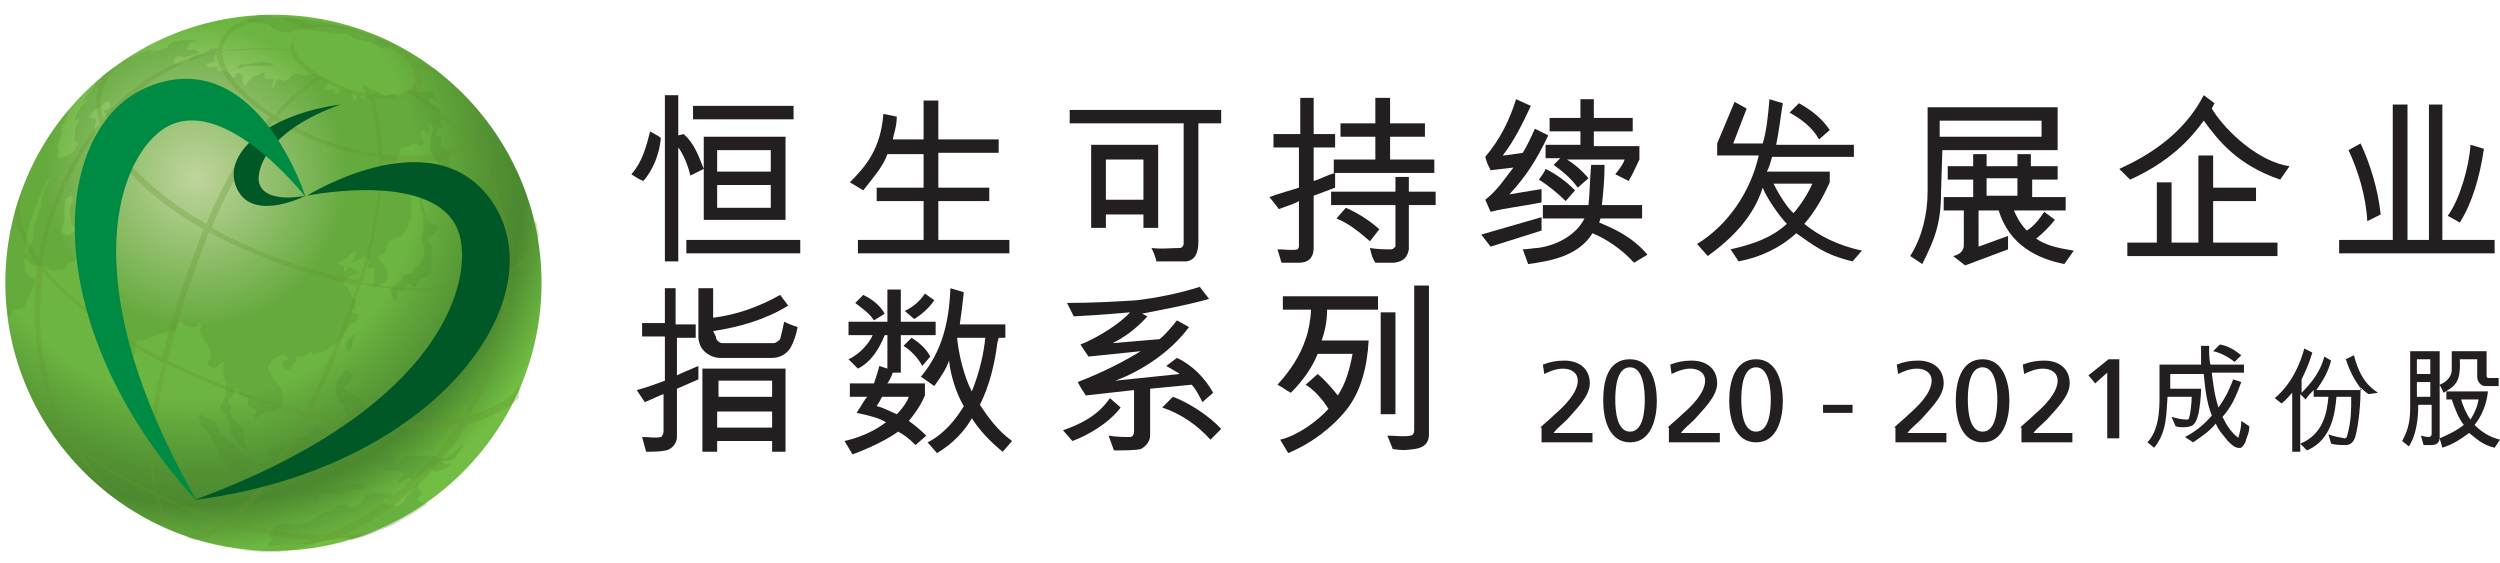
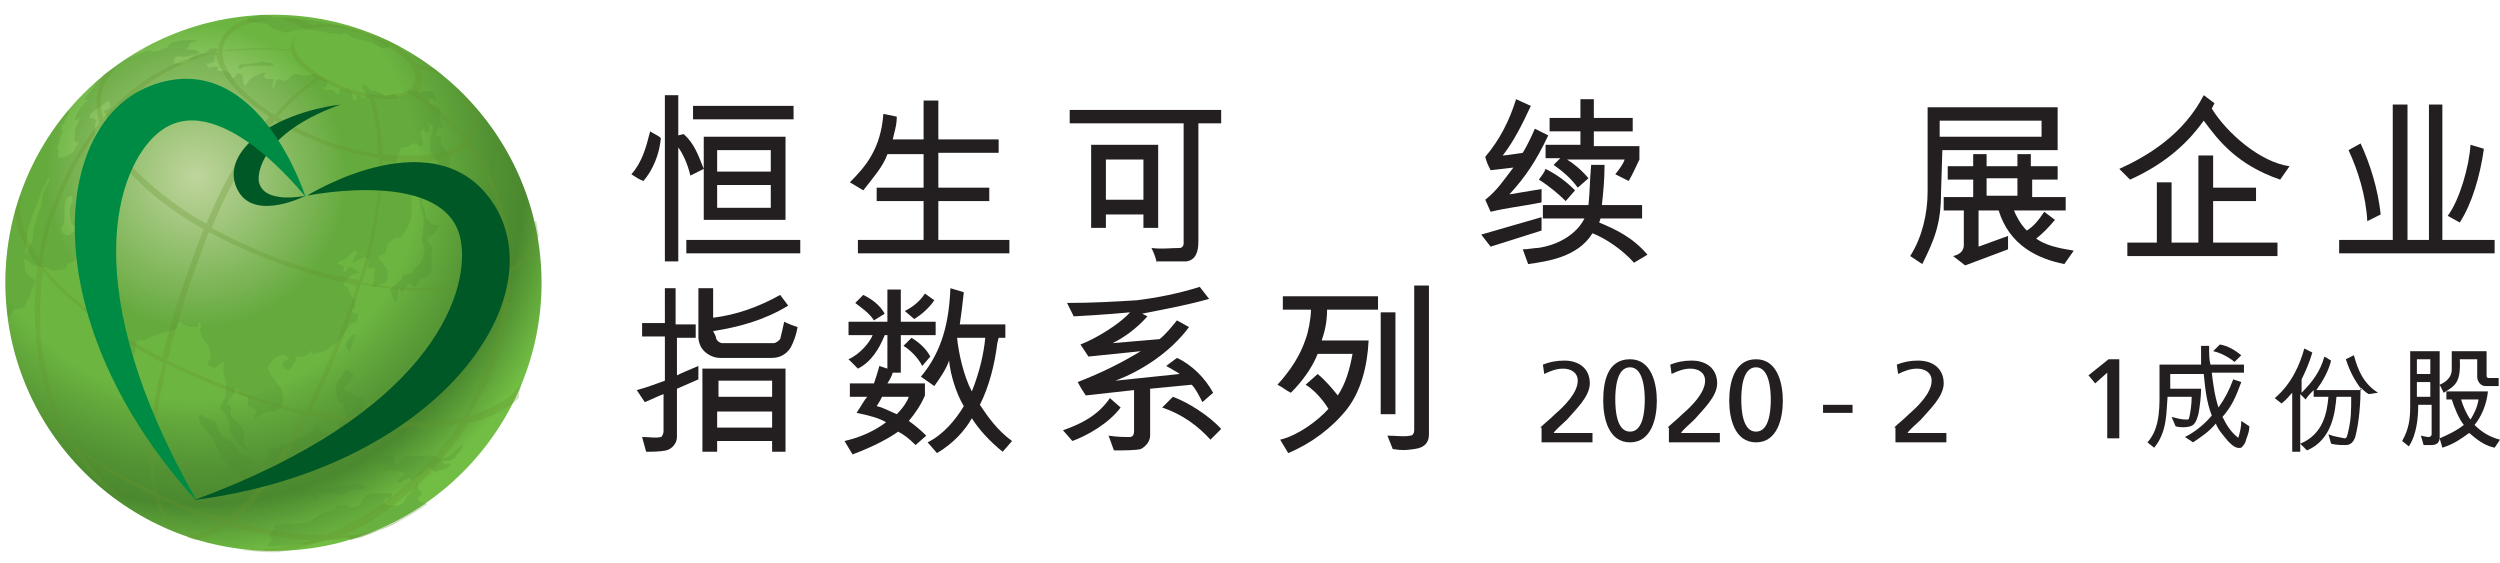
<svg xmlns="http://www.w3.org/2000/svg" version="1.1" id="Layer_1" x="0px" y="0px" viewBox="0 0 186.5 42" style="enable-background:new 0 0 186.5 42;" xml:space="preserve">
  <style type="text/css">
	.st0{fill:#231F20;}
	.st1{fill:url(#SVGID_1_);}
	.st2{opacity:0.25;}
	.st3{fill:#4B882F;}
	.st4{fill:none;stroke:#A5CD39;stroke-width:5.465;}
	.st5{fill:none;}
	.st6{fill:none;stroke:#A5CD39;stroke-width:2.228;}
	.st7{opacity:0.3;fill:#66952E;}
	.st8{fill:#005826;}
	.st9{fill:#008B44;}
</style>
  <g>
    <path class="st0" d="M114.9,31.9c0.3-0.3,0.7-0.6,1.1-1c0.7-0.6,1.7-1.6,1.7-2.5c0-0.6-0.5-0.9-1.1-0.9c-0.5,0-1,0.2-1.4,0.4   l-0.1-0.7c0.5-0.2,1-0.3,1.6-0.3c1.1,0,1.9,0.6,1.9,1.7c0,1-1.1,2-1.7,2.7c-0.3,0.3-0.8,0.7-1,1h2.9v0.7h-3.8V31.9z" />
    <path class="st0" d="M121.6,26.8c1.6,0,2,1.8,2,3.1c0,1.3-0.4,3.1-2,3.1c-1.6,0-2-1.8-2-3.1C119.6,28.5,119.9,26.8,121.6,26.8z    M121.6,32.2c1,0,1.1-1.6,1.1-2.4c0-0.7-0.1-2.4-1.1-2.4c-1,0-1.1,1.6-1.1,2.4C120.5,30.6,120.6,32.2,121.6,32.2z" />
    <path class="st0" d="M124.4,31.9c0.3-0.3,0.7-0.6,1.1-1c0.7-0.6,1.7-1.6,1.7-2.5c0-0.6-0.5-0.9-1.1-0.9c-0.5,0-1,0.2-1.4,0.4   l-0.1-0.7c0.5-0.2,1-0.3,1.6-0.3c1.1,0,1.9,0.6,1.9,1.7c0,1-1.1,2-1.7,2.7c-0.3,0.3-0.8,0.7-1,1h2.9v0.7h-3.8V31.9z" />
    <path class="st0" d="M131,26.8c1.6,0,2,1.8,2,3.1c0,1.3-0.4,3.1-2,3.1c-1.6,0-2-1.8-2-3.1C129,28.5,129.4,26.8,131,26.8z M131,32.2   c1,0,1.1-1.6,1.1-2.4c0-0.7-0.1-2.4-1.1-2.4c-1,0-1.1,1.6-1.1,2.4C129.9,30.6,130,32.2,131,32.2z" />
    <path class="st0" d="M136,30.2h2.2v0.6H136V30.2z" />
    <path class="st0" d="M141.3,31.9c0.3-0.3,0.7-0.6,1.1-1c0.7-0.6,1.7-1.6,1.7-2.5c0-0.6-0.5-0.9-1.1-0.9c-0.5,0-1,0.2-1.4,0.4   l-0.1-0.7c0.5-0.2,1-0.3,1.6-0.3c1.1,0,1.9,0.6,1.9,1.7c0,1-1.1,2-1.7,2.7c-0.3,0.3-0.8,0.7-1,1h2.9v0.7h-3.8V31.9z" />
-     <path class="st0" d="M147.9,26.8c1.6,0,2,1.8,2,3.1c0,1.3-0.4,3.1-2,3.1c-1.6,0-2-1.8-2-3.1C145.9,28.5,146.3,26.8,147.9,26.8z    M147.9,32.2c1,0,1.1-1.6,1.1-2.4c0-0.7-0.1-2.4-1.1-2.4c-1,0-1.1,1.6-1.1,2.4C146.8,30.6,146.9,32.2,147.9,32.2z" />
-     <path class="st0" d="M150.7,31.9c0.3-0.3,0.7-0.6,1.1-1c0.7-0.6,1.7-1.6,1.7-2.5c0-0.6-0.5-0.9-1.1-0.9c-0.5,0-1,0.2-1.4,0.4   l-0.1-0.7c0.5-0.2,1-0.3,1.6-0.3c1.1,0,1.9,0.6,1.9,1.7c0,1-1.1,2-1.7,2.7c-0.3,0.3-0.8,0.7-1,1h2.9v0.7h-3.8V31.9z" />
    <path class="st0" d="M157.2,27.8l-0.9,0.8l-0.5-0.6l1.5-1.2h0.8v5.9h-0.9V27.8z" />
  </g>
  <path class="st0" d="M48,13.5c-0.3-0.1-0.6-0.3-0.9-0.5c0.8-0.9,1.1-2,1.4-3.2c0.3,0.2,0.6,0.3,0.8,0.5C49.2,11.5,48.7,12.7,48,13.5  z M51.5,13.1c-0.2-0.9-0.6-1.7-0.9-2.1v8.5h-1V7.1h1v3l0.4-0.1c0.8,0.7,1.1,1.6,1.5,2.6L51.5,13.1z M51.2,18.9v-1h8.5v1H51.2z   M51.7,8.9v-1h7.5v1H51.7z M52.5,16.4v-6.2h6.1v6.2H52.5z M57.5,11.2h-4v1.6h4V11.2z M57.5,13.8h-4v1.7h4V13.8z" />
  <path class="st0" d="M66.9,8.7c0,0.7-0.2,1.2-0.3,1.7h2.3l0-2.9h1.1v2.9h4.5v1l-4.5,0v2.6h3.8v1l-3.8,0l0,2.9h5.3v1H64v-1h4.9l0-2.9  h-3.5v-1h3.5l0-2.5h-2.7c-0.3,0.9-1.1,1.8-1.8,2.7l-1-0.6c1.2-1.2,2.3-2.5,2.5-5.1L66.9,8.7z" />
  <path class="st0" d="M86.3,19.6c-0.1-0.4-0.2-0.7-0.4-1.1c0.8,0.1,1.4,0,2.1,0c0.2,0,0.3-0.2,0.3-0.3V9.2l-8.5,0v-1l11.3,0v1h-1.7  l0,8.8c0,0.8-0.2,1.4-0.9,1.5H86.3z M81.4,10.8h5V17l-1.1,0v-1h-2.8v1l-1.1,0V10.8z M85.3,14.9v-3h-2.8v3L85.3,14.9z" />
-   <path class="st0" d="M95.3,18.6c0.6,0,1.1,0.1,1.5,0c0.1-0.1,0.1-0.2,0.1-0.3v-3.3c-0.3,0.2-1,0.4-1.5,0.6c-0.2-0.3-0.4-0.5-0.7-0.9  c0.8-0.3,1.6-0.5,2.2-0.7V11h-1.9v-1H97l0-2.7H98V10h1.6l0,1H98v2.5c0.4-0.1,0.9-0.4,1.6-0.6V14L98,14.6l0,3.9  c0,0.5-0.2,1.1-1.1,1.1h-1.3L95.3,18.6z M102.6,19.6c-0.2-0.3-0.3-0.6-0.4-1.1c0.6,0.1,1.1,0.1,1.6,0.1c0.1,0,0.2-0.1,0.3-0.2v-3.1  h-4.8v-1h4.8l0-1.1h1v1.1h2v1h-2v3.3c-0.1,0.5-0.3,0.9-1.1,1L102.6,19.6z M103.7,9.2h2.6v1l-2.6,0v1.7l3.3,0v1l-7.5,0v-1h3.1v-1.7  H100l0-1h2.6V7.3h1.1V9.2z M102.2,18c-0.7-0.6-1.5-1.3-2.5-1.7l0.7-0.8c0.9,0.4,1.7,0.9,2.5,1.6L102.2,18z" />
  <path class="st0" d="M110.5,17.5c1.7-0.5,2.8-0.8,4.5-1.3v1l-3.8,1.2L110.5,17.5z M115,14.1v1c-1.5,0.3-2.6,0.4-3.8,0.7l-0.4-0.9  c0.9-0.7,1.4-1.5,2.1-2.4l-1.7,0.2c-0.2-0.4-0.3-0.6-0.4-1c1.1-1.3,1.8-2.7,2.3-4.3l1.1,0.5c-0.6,1.3-1.3,2.7-2.1,3.7  c0.2,0,0.8-0.1,1.5-0.2c0.3-0.5,0.6-1.1,0.9-1.8l1,0.5c-0.9,1.9-1.7,3.1-2.9,4.4L115,14.1z M121.9,19.6c-0.9-1-2.1-1.8-3.1-2.2  c-1.1,1.8-3.4,2.1-4.8,2.3l-0.4-1.1c0.4,0,0.8-0.1,1.1-0.1c1.5-0.2,2.9-1,3.5-2.2h-3.1v-1l3.4,0c0.1-0.9,0.1-1.9,0.2-3l1,0  c0,1.1-0.1,2.1-0.2,3h3v1h-3.1l-0.1,0.3c1.2,0.5,2.5,1.1,3.6,2.4L121.9,19.6z M116.8,15c-0.5-0.5-1.2-1.1-2-1.6  c0.2-0.3,0.4-0.5,0.5-0.8c0.8,0.4,1.5,0.9,2.2,1.6L116.8,15z M115.3,11.8v-1h2.6v-1h-2.3v-1h2.3V7.4h1v1.4h2.9v1h-2.9v1.1h3.4v1  c-0.2,0.4-0.5,1.1-0.8,1.6l-1-0.5c0.4-0.5,0.6-0.8,0.7-1.1h-4.3c0.5,0.3,1.1,0.8,1.6,1.4l-0.8,0.7c-0.5-0.7-1.1-1.2-1.8-1.7l0.5-0.5  L115.3,11.8z" />
-   <path class="st0" d="M138.3,10.7v1h-6.1c-0.1,0.3-0.2,0.8-0.4,1.1h4.7v0.8c-0.5,1.1-1.1,2.2-1.9,3.1c1.1,0.9,2.5,1.6,4.3,2l-0.7,0.8  c-2.1-0.5-2.9-1.2-4.2-2.1c-1.2,1.1-2.7,1.8-4.3,2.1l-0.6-0.9c1.8-0.4,3.1-0.9,4.2-1.9c-0.5-0.5-1.5-1.9-1.8-2.7  c-0.7,2.2-2.3,3.8-4.1,5.1l-0.8-0.9c2.3-1.4,4-3.9,4.6-6.6h-3.1v-0.9l1.3-3.1l0.9,0.5l-1,2.6h2.2c0.3-1,0.4-2.1,0.5-3.3l1,0.3  c-0.2,1.2-0.3,2.2-0.5,3.1H138.3z M132.3,13.7c0.3,0.6,1,1.8,1.5,2.2c0.6-0.7,1.1-1.5,1.4-2.2H132.3z M135.7,10.4  c-0.5-0.9-1.3-1.5-2.2-2l0.7-0.7c0.9,0.5,1.7,1.1,2.3,2L135.7,10.4z" />
  <path class="st0" d="M144.8,14.4c0,2.3-0.5,3.5-1.4,5.3l-0.9-0.6c0.9-1.4,1.3-3.2,1.3-4.8V8h9.7v3.2h-8.6L144.8,14.4z M152.3,9  l-7.6,0v1.2h7.6V9z M150.2,15.6c0.2,0.5,0.5,1.1,1,1.6c0.5-0.3,0.9-0.8,1.3-1.4l0.8,0.6c-0.5,0.6-0.9,1-1.4,1.4  c0.7,0.5,1.6,0.7,2.8,0.9l-0.7,1c-2-0.4-4.1-1.4-4.9-4h-1.5v2.7l2.2-0.8l0,1l-3.2,1.2l-0.9-0.7c0.5-0.1,0.8-0.4,0.8-0.8v-2.6H145  l0-1l2.2,0v-1.3h-1.9v-1l1.9,0v-0.9l1,0v0.9h2.3l0-0.9h1v0.9l2,0l0,1h-1.9v1.3h2.5v1H150.2z M150.5,14.6v-1.3h-2.3l0,1.3L150.5,14.6  z" />
  <path class="st0" d="M165,8.1c1.1,1.8,3.6,4,5.8,4.3l-0.7,1c-3.2-1.1-4.6-2.9-5.7-4.4c-1,1.4-2.6,3.1-5.5,4.4l-0.8-0.8  c2.2-1,4.8-2.6,6.3-5.5l0.8,0.6L165,8.1z M165.1,15v3.1h4.8v1h-11.2v-1h2.2v-4.5h1.1v4.5h2v-6.5h1.1V14h3.2v1H165.1z" />
  <path class="st0" d="M186.1,17.9v1h-11.6v-1h4V7.8h1.1v10.1h1.6V7.8h1v10.1H186.1z M176.1,10.7c0.7,1.5,1.3,3.4,1.5,5.3l-1,0.5  c-0.1-1.9-0.7-3.8-1.4-5.3L176.1,10.7z M185.3,11.1c-0.3,2.1-0.9,4.1-1.8,5.5l-0.9-0.5c0.9-1.2,1.6-3.7,1.7-5.3L185.3,11.1z" />
  <path class="st0" d="M49.4,21.5h1v2.7h1.5l0,1h-1.4V28c0.4-0.2,0.9-0.4,1.6-0.7l0,1L50.5,29v3.6c0,0.5-0.4,0.9-0.8,1  c-0.5,0.1-1,0.1-1.5,0.1l-0.3-1.1c0.6,0,1,0.1,1.4,0c0.1,0,0.2-0.3,0.2-0.4v-2.8c-0.3,0.1-0.9,0.4-1.4,0.6l-0.6-0.9  c0.8-0.2,1.5-0.5,2.1-0.7v-3.3h-1.7v-1h1.7V21.5z M53.4,25.1c0,0.3,0.3,0.5,0.5,0.5h3.8c0.2,0,0.4-0.2,0.5-0.3  c0.1-0.4,0.2-0.8,0.3-1.3c0.4,0.2,0.7,0.3,1,0.4c-0.1,0.6-0.3,1.1-0.5,1.5c-0.3,0.5-0.8,0.8-1.4,0.8h-3.9c-0.5,0-1.1-0.3-1.4-0.8  c-0.1-0.2-0.2-0.5-0.2-0.7v-3.7h1.1v2.2c1.7-0.2,3.4-0.8,5-1.7l0.6,0.8c-1.8,1.1-3.7,1.6-5.6,1.9L53.4,25.1z M57.6,33.7v-0.8h-4.1  v0.8h-1.1v-6.2h6.2v6.2H57.6z M53.5,29.6h4.1l0-1.2h-4V29.6z M53.5,31.9l4.1,0v-1.2h-4.1V31.9z" />
  <path class="st0" d="M63.3,26.8c0.9-0.4,1.6-1.3,1.8-1.8l-1.8,0v-1l2.9,0v-2.4h1V24h2.6l0,1l-2.6,0v2.8h-0.6  c-0.1,0.3-0.2,0.5-0.4,0.8H69l0,0.9c-0.3,0.7-0.7,1.3-1.2,1.9c0.4,0.3,0.8,0.6,1.3,1.1l-0.8,0.7c-0.5-0.5-0.9-0.8-1.3-1  c-0.7,0.5-1.8,1.1-3.4,1.7L63,32.9c1.3-0.3,2.3-0.8,3.1-1.4c-0.5-0.3-1.2-0.5-2.2-0.7c0.4-0.6,0.6-1,0.8-1.2l-1.3,0v-1h1.8  c0.1-0.3,0.3-0.9,0.4-1.3l0.6,0.2V25H66c-0.4,1-1,2-2,2.5L63.3,26.8z M65.2,23.9c-0.4-0.6-0.9-0.9-1.4-1.3l0.6-0.6  c0.6,0.3,1.2,0.7,1.6,1.4L65.2,23.9z M65.8,29.6c-0.1,0.2-0.2,0.4-0.4,0.7c0.5,0.1,1,0.4,1.5,0.6c0.5-0.5,0.8-1,0.9-1.3L65.8,29.6z   M68.8,27.3c-0.3-0.6-0.9-1.2-1.4-1.5l0.6-0.6c0.5,0.3,1.1,0.8,1.4,1.4L68.8,27.3z M67.5,23.2c0.6-0.3,1.1-0.7,1.5-1.3l0.7,0.5  c-0.4,0.6-1,1.1-1.5,1.4L67.5,23.2z M68.7,28.1c1.6-1.9,2.1-4.1,2.2-6.6l1,0.3c-0.1,1-0.2,1.7-0.3,2.4H75v1l-0.5,0l-0.1,0.4  c-0.2,1.6-0.6,3.2-1.3,4.6c0.6,0.9,1.3,1.9,2.4,2.7l-0.7,0.8c-1-0.8-1.8-1.7-2.3-2.5c-0.5,0.9-1.4,1.9-2.6,2.6l-0.7-0.8  c1.2-0.6,2.1-1.7,2.7-2.7c-0.6-1-1-2.4-1.1-3.4c-0.2,0.6-0.6,1.2-1.1,1.9L68.7,28.1z M71.4,25.2c0.1,1.1,0.5,2.9,1.1,4  c0.6-1.5,0.9-2.9,1-4L71.4,25.2z" />
  <path class="st0" d="M79.3,32.1c1.4-0.5,2.6-1.1,3.5-2.4l0.8,0.7c-0.9,1.2-2.5,2.1-3.6,2.5L79.3,32.1z M89.7,30  c-0.2-0.4-0.5-1-0.8-1.3L85.8,29l0,3.5c0,0.4-0.3,0.8-0.7,1c-0.4,0.1-1.3,0.1-2,0.1l-0.4-1.1c0.7,0.1,1.1,0.1,1.6,0.1  c0.2,0,0.3-0.2,0.3-0.4v-3.1L81,29.5c-0.2-0.3-0.4-0.6-0.6-1c1.8-0.7,3.2-1.4,4.7-2.3l-3.9,0.4l-0.6-0.9c1.3-0.5,3-1.6,3.7-2.4  c0,0-2.1,0.2-4.2,0.3l-0.5-1c1.9,0,3.6-0.1,5.2-0.2c1.6-0.2,3.1-0.5,4.7-1l0.7,0.9c-1.8,0.5-3.5,0.8-5,1.1c0,0,0.2,0.1,0.4,0.2  c-0.9,1-1.8,1.6-2.6,2l3.5-0.3c0.4-0.3,0.9-0.9,1.3-1.4l0.9,0.5c-1.4,1.9-3.6,3.3-5.5,4l4.8-0.5c-0.1-0.1-0.5-0.3-1-0.6l0.8-0.6  c1.1,0.5,2.1,1.5,2.7,2.6L89.7,30z M87.5,29.6c1.1,0.4,2.7,1.4,3.6,2.4l-0.8,0.8c-0.9-1-2.1-1.9-3.6-2.4L87.5,29.6z" />
  <path class="st0" d="M95.5,32.8c1.3-0.3,2.8-1.4,3.6-2.3c0,0-0.7-1.2-1.7-1.8l0.9-0.8c0.6,0.5,1.1,1.1,1.5,1.6  c0.6-0.9,0.9-2,1.1-3.1h-2.6c-0.4,1-1.1,2-2,2.9c-0.4-0.2-0.6-0.4-1-0.6c1-1.1,1.7-2.2,2.1-3.4c0.2-0.5,0.4-1.6,0.4-2.2h-2.1l0-1  l7.1,0v1l-3.8,0c0,1-0.2,1.7-0.4,2.3l3.5,0c-0.1,2-0.6,3.8-1.6,5.1c-1.1,1.4-2.7,2.6-4.4,3.3L95.5,32.8z M103,30.8v-7.5l1.1,0l0,7.6  H103z M103.5,32.5c0.7,0,1.2,0.1,1.7,0c0.2,0,0.3-0.2,0.3-0.4l0-10.8h1.1l0,11.1c0,0.6-0.3,1-1.1,1.1c-0.7,0.1-0.9,0.1-1.6,0  L103.5,32.5z" />
  <path class="st0" d="M161.7,29.6c-0.1,1.1,0,2.6-1,3.8l-0.5-0.4c1-1.1,0.9-2.8,0.9-4.2l0-1.6l3.1,0c0-0.4,0-0.9,0-1.4h0.6  c0,0.6,0,1,0.1,1.4h2.5v0.6l-2.4,0c0.1,0.8,0.2,1.7,0.5,2.6c0.5-0.7,0.8-1.3,1.1-2.1l0.6,0.2c-0.4,1.1-0.7,1.8-1.4,2.6  c0.3,0.6,0.6,1.1,1.1,1.5c0,0,0.1,0.1,0.1,0c0.1-0.4,0.2-0.7,0.2-1.2l0.6,0.4c0,0.5-0.2,0.8-0.3,1.2c-0.1,0.2-0.2,0.3-0.3,0.4  c-0.4,0.1-0.7-0.2-1-0.5c-0.4-0.5-0.7-0.8-0.9-1.3c-0.5,0.6-1.1,1-1.7,1.4l-0.6-0.4c0.8-0.4,1.5-1,2-1.6c-0.4-1-0.5-2.1-0.6-3.1  h-2.5V29h2.3c0,0.6-0.1,1.4-0.2,1.9c-0.1,0.3-0.2,0.8-0.6,0.9c-0.3,0.1-0.8,0.1-1.1,0l-0.3-0.7c0.4,0.1,0.7,0.2,1.1,0.2  c0.1,0,0.2,0,0.2-0.1c0.1-0.3,0.2-1.1,0.2-1.6H161.7z M166.7,27c-0.5-0.4-1.1-0.7-1.6-0.8l0.5-0.5c0.6,0.1,1.1,0.4,1.6,0.8L166.7,27  z" />
  <path class="st0" d="M176.7,29.4c-0.2-0.1-0.5-0.4-0.6-0.5c0,1.1-0.1,2.6-0.4,3.7c-0.1,0.3-0.3,0.6-0.7,0.6c-0.4,0-0.7,0-1.1-0.1  l-0.2-0.7c0.5,0.2,0.8,0.2,1.2,0.3c0.2,0,0.2-0.2,0.3-0.6c0.2-0.9,0.2-1.5,0.2-2.5h-1.1c-0.1,1.1-0.3,3.2-2.2,4l-0.5-0.5  c1.7-0.7,2-2.3,2.1-3.5h-1.1v-0.5c-0.2,0.2-0.4,0.4-0.6,0.7l-0.4-0.4v4.3h-0.6v-4.4c-0.2,0.2-0.4,0.5-0.8,0.8l-0.5-0.4  c1.3-1.1,1.9-2.6,2.2-3.7l0.6,0.3c-0.2,0.7-0.5,1.4-0.8,2v1c0.8-0.8,1.4-1.6,1.7-2.7l0.5,0.3c-0.2,0.8-0.6,1.5-1.1,2.2h3.4  c-0.6-0.8-0.9-1.4-1.2-2.3l0.6-0.3c0.3,1.1,0.7,2.1,1.8,2.8L176.7,29.4z" />
  <path class="st0" d="M179.7,26.2h2.3v6.4c0,0.4-0.2,0.6-0.6,0.6h-0.6l-0.2-0.7c0.4,0.1,0.5,0.1,0.6,0.1c0.1,0,0.2-0.1,0.2-0.2v-2.2  h-1c0,0.9-0.1,2.2-0.7,3.1l-0.5-0.4c0.5-0.9,0.6-1.6,0.6-2.6V26.2z M181.3,26.8h-1v1.1h1V26.8z M180.3,29.6h1v-1.1h-1V29.6z   M182.9,27.6v-1.4h2.6V28c0,0.1,0,0.2,0.2,0.2h0.7v0.6h-1c-0.3,0-0.6-0.3-0.6-0.7v-1.3h-1.3c0.1,1.8-0.4,2-1.2,2.5l-0.3-0.6  C182.5,28.5,182.9,28.1,182.9,27.6z M182,32.7c0.7-0.3,1.3-0.6,1.8-1c-0.4-0.5-0.7-1.3-0.9-1.9h-0.4v-0.6h3.1c-0.1,1-0.5,1.9-1,2.5  c0.5,0.5,1.1,0.9,1.9,1.1l-0.4,0.6c-0.9-0.2-1.4-0.7-1.9-1.1c-0.7,0.5-1.1,0.8-2,1.1L182,32.7z M183.6,29.8c0.1,0.4,0.4,1.1,0.7,1.5  c0.3-0.5,0.5-0.9,0.6-1.5H183.6z" />
  <g>
    <g>
      <g>
        <g>
          <radialGradient id="SVGID_1_" cx="14.618" cy="13.179" r="28.564" gradientUnits="userSpaceOnUse">
            <stop offset="0" style="stop-color:#E6EEC1" />
            <stop offset="0.4" style="stop-color:#6CB541" />
            <stop offset="0.582" style="stop-color:#6CB541" />
            <stop offset="0.638" style="stop-color:#63A93C" />
            <stop offset="0.774" style="stop-color:#529133" />
            <stop offset="0.857" style="stop-color:#4B882F" />
            <stop offset="1" style="stop-color:#72BE44" />
          </radialGradient>
          <path class="st1" d="M0.4,21.1c0,11,9,20,20,20c11,0,20-9,20-20c0-11-9-20-20-20C9.4,1.1,0.4,10,0.4,21.1z" />
        </g>
      </g>
      <g class="st2">
        <path class="st3" d="M9.8,27.3c0,0,0,0.2,0.1,0.3C9.9,27.7,10,28,10,28s0.1,0.3,0.1,0.4c0,0.2-0.1,0.5-0.3,0.5     c-0.2,0-0.3-0.2-0.3-0.3c0-0.1-0.2-0.4-0.1-0.7C9.6,27.6,9.7,27.1,9.8,27.3z" />
        <path class="st3" d="M21.1,27.1c0,0-0.1-0.1,0.2-0.2c0.3-0.1,0.4-0.2,0.5-0.1c0.2,0,0.4,0,0.3,0.1c-0.1,0.1-0.3,0.3-0.3,0.4     c0,0.1-0.2,0.3-0.4,0.3C21.2,27.5,21.1,27.4,21.1,27.1z" />
        <path class="st3" d="M26.5,25.1l-0.1,0.2c0,0-0.1,0.1-0.1,0.3c0,0.2-0.1,0.2-0.1,0.3c-0.1,0.5-0.2,0.3-0.2,0.3s0-0.1-0.1-0.2     c-0.1-0.1-0.2-0.1-0.1-0.3c0-0.2,0.1-0.4,0.2-0.4c0.1-0.1,0.1-0.1,0.2-0.2c0.1-0.1,0.3-0.2,0.3-0.2S26.5,25.1,26.5,25.1z" />
        <path class="st3" d="M29.2,21.5l-0.1,0.2c0,0,0.1,0.1,0.1,0.2c0,0.2,0.1,0.2,0.1,0.3c0,0.1,0.2,0.4,0.2,0.3     c0.1-0.1,0.1-0.1,0.1-0.2c0-0.2,0.1-0.4,0.1-0.5c0-0.1,0-0.4,0.1-0.3c0.1,0.1,0.1,0.5,0.2,0.3c0.1-0.2,0.2-0.2,0.2-0.3     c0,0,0.1-0.1,0.1-0.1c0,0,0.1-0.2,0.2-0.2c0,0,0.1-0.1,0.2,0c0.1,0.1,0.1,0.3,0.3,0.2c0.1-0.1,0-0.1,0.2-0.3     c0.2-0.2,0-0.2,0.5-0.4c0.5-0.2,0.5-0.5,0.5-0.7c0-0.2,0-1.1,0-1.1s0.2-0.4,0-0.5c-0.1-0.2-0.3-0.4-0.3-0.5     c0-0.1,0.1-0.3,0.2-0.3c0.1,0,0.2-0.1,0.3-0.2c0.1-0.2,0.2-0.1,0.2-0.2c0.1-0.1,0.1-0.2,0.1-0.3c0-0.1,0.1-0.1-0.1-0.1     c-0.2-0.1-0.3,0-0.4-0.1C32,16.4,32,16.4,32,16.4s-0.1,0-0.2-0.1c-0.1-0.1-0.1-0.4-0.1-0.4s0.1,0.4,0-0.1     c-0.1-0.5-0.3-0.6-0.2-0.8c0.1-0.3,0-0.5,0-0.5l-0.4-0.8c0,0-0.2-0.4-0.2-0.5c-0.1-0.1-0.2-0.2-0.2-0.1c0,0.2-0.1,0.1,0.1,0.5     c0.2,0.4,0.5,0.9,0.5,1.2s0,0.3,0.1,0.7c0.1,0.3,0.2,0.6,0.2,0.7c0,0.1,0,0.7,0,0.7l-0.1,0.7c0,0-0.1,0.4,0.1,0.7     c0.2,0.3-0.1,1.2-0.3,1.4c-0.3,0.2-0.4,0.4-0.5,0.5c0,0.1,0.3,0.1-0.2,0.2c-0.5,0.1-0.6,0.1-0.6,0.2c0,0.1,0,0.2-0.1,0.3     c-0.1,0.1-0.1,0.1-0.2,0.2C29.4,21.3,29.2,21.5,29.2,21.5z" />
        <path class="st3" d="M14.9,31c0,0,0.1-0.2,0.2,0c0.1,0.2,0.3,0.2,0.3,0.2s0.3,0.1,0.5,0.2c0.2,0.1,0.3,0.3,0.4,0.6     c0.1,0.3,0.1,0.4,0.4,0.6c0.3,0.2,0.4,0.3,0.5,0.3c0.1,0.1,0.6,0.5,0.6,0.7c0.1,0.2,0.3,0.4,0.3,0.4s0.2,0.1,0.4,0.1     s0.3,0.1,0.3,0.2c0.1,0.2,0.1,0.2,0,0.3c-0.1,0.1-0.5,0.1-0.3,0.4c0.1,0.2-0.1,0.3,0.3,0.4c0.4,0.1,0.9,0.3,0.9,0.3s1,0,1.5,0.3     c0.5,0.3,0.1,0.1,0.8,0.3c0.7,0.2,0.2,0.3,1,0.2c0.8-0.1,1.1-0.1,1.2-0.1c0.2,0,0.6,0.1,1.1-0.1c0.4-0.1,0.4-0.2,0.7-0.1     c0.3,0,0.6-0.2,0.8-0.1c0.2,0.1,0.4,0.1,0.4,0.1c0,0.1,0.3,0.2-0.2,0.3c-0.5,0.1-1,0-1.1,0.1c-0.1,0.1-0.4,0.3-0.5,0.3     c-0.1,0-0.2,0.1-0.2,0C25,36.9,25,37,25,36.9c0-0.1,0.2-0.1,0-0.1c-0.1,0-0.1,0-0.3,0c-0.2,0-0.1,0-0.4,0c-0.3,0-0.4-0.1-0.5,0     c-0.2,0-0.2-0.2-0.2,0c0.1,0.2,0.1,0.2,0.1,0.3c0,0.1,0.2,0,0,0.1c-0.2,0.1,0,0.2-0.3,0c-0.3-0.2-0.2-0.2-0.5-0.2     c-0.2,0-0.5-0.1-0.8-0.1c-0.3-0.1-0.5-0.3-1-0.3c-0.6,0-0.7-0.2-1.7-0.4c-1.1-0.2-1.3-0.3-1.3-0.3l-0.2-0.4l-0.7-0.5l-0.7-0.9     c0,0-0.4-1-0.6-1.3c-0.1-0.3-0.8-1-0.8-1S14.7,31.2,14.9,31z" />
        <path class="st3" d="M23.5,31.8c0,0,0.2-0.3,0.2-0.1c0,0.2,0.1,0.4,0.3,0.5c0.2,0.1,0,0.1,0.3,0.1c0.3,0,0.4,0.1,0.2,0.1     c-0.2,0.1-0.2,0.1-0.4,0.2c-0.2,0-0.3,0.1-0.3,0.3c0,0.1-0.1-0.1,0,0.3c0.1,0.5,0.1,0.4,0.1,0.5c0,0.1,0.1,0.2,0,0.2     c-0.1,0-0.4,0-0.4,0s-0.1,0.1-0.2,0.2c-0.1,0.1-0.2,0.3-0.2,0.4c-0.1,0.1,0,0.1-0.1,0.2c-0.1,0.1-0.2,0.2-0.2,0.2l-0.2,0.3     c0,0-0.2,0-0.4-0.1c-0.2-0.1-0.1-0.1-0.5-0.1c-0.3,0-0.4,0-0.6-0.1c-0.2,0-0.2,0-0.3-0.1C20.7,35,20.6,35,20.5,35     c-0.1,0-0.3,0-0.3-0.1c0-0.1-0.1,0,0-0.2c0.1-0.2,0-0.3-0.1-0.4C20.1,34.1,20,34,20,34c0-0.1,0-0.2,0-0.3c0-0.1-0.1-0.1,0.1-0.2     c0.2,0,0.2-0.1,0.3-0.1c0.1,0,0.5,0.1,0.5-0.1c0-0.2-0.1-0.2,0.2-0.2c0.2,0,0.4,0,0.4,0s0.4-0.2,0.5-0.3c0.1-0.1,0.1-0.2,0.4-0.2     c0.3,0,0.4-0.1,0.5-0.2c0.2-0.1,0.2-0.2,0.3-0.3C23.4,32,23.5,31.8,23.5,31.8z" />
        <path class="st3" d="M23.8,34.9c0,0,0.3-0.4,0.4-0.6c0.1-0.2,0.3-0.5,0.5-0.5c0.2,0,0.6,0.1,0.6,0.1s0.5,0.1,0.6,0     c0.2-0.1,0.4-0.3,0.4-0.2c0.1,0.1,0,0.2,0,0.2s-0.1,0.2-0.3,0.2c-0.2,0,0,0-0.3,0c-0.3,0-0.2,0-0.5,0c-0.3,0-0.3-0.1-0.4,0     c-0.1,0.1-0.2,0.1-0.3,0.2c0,0.1-0.2,0.1,0,0.1c0.2,0.1,0.2,0,0.3,0c0.1,0,0.4,0,0.6,0c0.2,0,0.3-0.1,0.3,0.1     c0,0.1,0,0.2-0.1,0.2c-0.1,0-0.1,0.1-0.3,0.1c-0.3,0-0.5,0-0.5,0.1c0,0.1-0.1,0.2,0.1,0.3c0.2,0.1,0.1,0.1,0.2,0.3     c0.1,0.2,0.1,0.4-0.1,0.4c-0.2,0-0.3-0.1-0.3-0.1s-0.1-0.1-0.1-0.2c0-0.1-0.1-0.3-0.1-0.3s-0.1-0.2-0.1,0     c-0.1,0.1-0.1,0.1-0.2,0.3c0,0.1,0,0.2-0.1,0.2c-0.2,0.1-0.2,0.1-0.3,0.1c-0.1,0-0.2,0-0.2-0.1c0.1-0.1,0.1-0.1,0.1-0.2     c0.1-0.1,0.2-0.2,0.1-0.2c-0.1,0-0.2,0-0.2,0c0-0.1-0.1-0.1,0-0.2C23.7,35,23.8,34.9,23.8,34.9z" />
        <path class="st3" d="M33,34.4c0,0-0.2,0.1,0,0.1c0.2,0.1,0.2,0.2,0.3,0.1c0.2,0,0.4-0.1,0.3,0c0,0.1,0,0.1-0.2,0.3     c-0.2,0.1-0.3,0.1-0.6,0.2c-0.3,0-0.2,0.2-0.5,0c-0.2-0.2-0.2-0.3-0.3-0.2c-0.1,0-0.1,0-0.2,0.1c-0.1,0.1-0.2,0.2-0.4,0.4     c-0.1,0.1-0.5,0.3-0.5,0.3s0,0.2-0.2,0.1c-0.1-0.1-0.1-0.2-0.2-0.1c-0.1,0,0-0.1-0.1,0c-0.1,0.1-0.3,0.1-0.4,0.2     c-0.1,0.1-0.3,0.2-0.3,0.1c0-0.1-0.1-0.1,0-0.2c0.1-0.1,0.3-0.3,0.3-0.3l0.1-0.1c0,0,0.2,0,0-0.1c-0.1-0.1-0.1-0.1-0.2-0.1     c-0.1,0-0.3-0.1-0.4-0.1c-0.1,0-0.1,0-0.2,0c-0.2,0-0.1-0.1-0.3,0c-0.2,0.1-0.3,0.1-0.3,0c0-0.1-0.1-0.2-0.1-0.2s0.2-0.3,0-0.3     c-0.1,0,0.1,0.1-0.3,0c-0.4-0.1-0.6-0.4-0.4-0.5c0.3,0,0.2-0.1,0.4-0.1c0.2,0,0.4,0.1,0.4,0.1l0.4-0.1c0,0,0.3-0.1,0.3,0.2     c0,0.3,0,0.5,0.2,0.4c0.2-0.1,0.3-0.3,0.5-0.4c0.1-0.1,0.2-0.1,0.4-0.2c0.1,0,0.1,0,0.1,0s0.9,0,1.2,0c0.3,0,0.3-0.1,0.6,0     c0.3,0.1,0.3,0.2,0.6,0.2c0.3,0,0.3-0.1,0.4-0.1c0.1-0.1,0.1-0.1,0.3-0.2c0.1-0.1,0.2-0.2,0.3-0.3c0.1,0,0.4-0.4,0.4-0.4l0.1,0     c0,0,0.1,0,0,0.2c-0.1,0.1-0.1,0.1-0.2,0.3c-0.1,0.1,0,0-0.2,0.2c-0.2,0.2,0,0.2-0.2,0.3c-0.2,0.1-0.2,0.1-0.3,0.2     C33.4,34.3,33,34.4,33,34.4z" />
        <path class="st3" d="M26.2,27.8c0,0,0.3,0.2,0.1,0.4c-0.2,0.3-0.3,0.4-0.3,0.4s-0.4,0.4-0.3,0.5c0.1,0.1,0,0,0.3,0.1     c0.3,0.1,0.3,0.2,0.4,0.3c0.1,0.1,0.6,0.2,0.7,0.3c0.1,0.1,0.2,0.1,0.1,0.3c0,0.2-0.1,0.4-0.1,0.5c0,0.1-0.1,0.1,0,0.2     c0.1,0.1,0.1,0,0.1,0.3c0,0.3,0,0.3,0,0.4c0,0.1-0.1,0.2-0.1,0.3c-0.1,0.1,0,0.1-0.2,0.2c-0.2,0.1-0.1,0.4-0.3,0.4     c-0.2,0-0.5,0-0.5-0.2c0-0.2,0-0.2,0-0.3c0-0.1-0.1-0.2-0.2-0.2c-0.1,0-0.1,0-0.2,0.1c-0.1,0.1,0,0-0.1,0.1     c-0.1,0.1-0.2,0.3-0.3,0.1c0-0.2-0.1-0.1,0-0.3c0.1-0.1,0.2-0.4,0.2-0.4s0,0.1,0.2,0c0.1-0.1,0.1,0.2,0.1-0.1c0-0.3,0-0.3,0-0.4     c0-0.1-0.2-0.2-0.2-0.3c0-0.2,0.1-0.3,0-0.4c-0.1-0.1-0.3,0-0.4-0.2c0-0.2-0.1-0.2-0.1-0.4c0-0.2,0-0.3,0-0.4     c0-0.1-0.1-0.3,0-0.4c0.1-0.1,0-0.2,0.2-0.4c0.2-0.2,0.3-0.3,0.3-0.4c0-0.1,0.2-0.3,0.2-0.3C26,27.6,26.2,27.8,26.2,27.8z" />
        <path class="st3" d="M27.7,33.4c0,0,0,0.3-0.1,0.4c-0.1,0.1-0.2,0.3-0.2,0.4c0,0.1-0.1,0-0.2,0.2c-0.1,0.2,0,0.4-0.1,0.2     c-0.1-0.2-0.2,0-0.1-0.3c0.1-0.3,0.2-0.3,0.2-0.5c0-0.1,0.1-0.2,0.2-0.3C27.5,33.4,27.6,33.2,27.7,33.4z" />
        <path class="st3" d="M18.1,5c0,0-0.1,0.1-0.2,0.1c-0.1,0-0.2,0.1-0.1-0.1c0.1-0.2,0.1-0.2,0.2-0.2c0.1,0,0,0,0.2,0     c0.3,0,0.9-0.1,0.9-0.1c0.1,0,0.3-0.1,0.5-0.1c0.2,0,0.4,0.1,0.6,0.1c0.2,0.1,0.3,0,0.2,0.1c-0.1,0.1-0.1,0.1-0.2,0.1     c-0.1,0-0.2,0.1-0.4,0c-0.2,0-0.4,0-0.6,0C19.1,4.9,18.3,4.9,18.1,5z" />
        <path class="st3" d="M33.4,11.4c0.2,0.2,0.2,2,0.2,2s-0.2-0.1-0.3-0.3c-0.1-0.1-0.6-0.9-0.8-1.2c-0.2-0.3-0.3-0.5-0.4-0.6     c0-0.1,0-1,0.1-1.3c0.1-0.3,0.1-0.3,0.1-0.5c0-0.1-0.3-0.3-0.4-0.3c-0.1-0.1-0.1,0.1,0.1,0.2c0.1,0.1,0,0.3,0,0.4     c0,0.1-0.1,0.1-0.2,0.1c-0.1,0-0.1-0.1-0.2-0.2c-0.1-0.2-0.2,0.1-0.2,0.3c0,0.2,0.1,0.4,0.1,0.4l0.1,0.3c0,0-0.1,0.2-0.2,0.2     c-0.1,0.1-0.2-0.1-0.4-0.2c-0.1-0.1-0.5,0.2-0.5,0.2S30.2,11,30,11c-0.2,0-0.2,0.4-0.2,0.4s-0.2,0.4-0.2,0.5     c0,0.2-0.2,0.5-0.4,0.7c-0.1,0.1-0.1,0.4,0,0.4c0,0,0.2,0.1,0.4,0.2c0.1,0.1,0.3,0.2,0.4,0c0.1-0.2,0.5,0.3,0.6,0.5     c0.1,0.2,0.1,1.9,0.1,2.3c0,0.4-0.6,1.7-0.9,1.7c-0.4,0-0.5,0.2-0.7,0.3c-0.2,0.1-0.3,0.5-0.3,0.7c0,0.2-0.2,0.3-0.5,0.4     c-0.3,0.2,0.2,0.4,0.3,0.6s0.3,0.3,0.3,0.5c0.1,0.2,0,0.7-0.1,0.8c-0.1,0.2-0.4,0.1-0.5,0.2c-0.1,0.1-0.2,0.2-0.4,0.2     c-0.2,0-0.1-0.3,0-0.4c0-0.1,0.1-0.4,0-0.5c-0.1-0.2,0.1-0.2,0.1-0.4c0-0.2-0.4-0.1-0.5-0.1c-0.1,0-0.1-0.3,0-0.4     c0.1-0.1-0.2-0.4-0.3-0.4c-0.2,0-0.6,0.3-0.8,0.4c-0.2,0.1,0-0.3,0-0.3s0.2-0.3,0.2-0.5c0-0.2-0.5,0.1-0.6,0.3     c-0.1,0.2-0.4,0.3-0.7,0.4c-0.3,0.1,0,0.3,0.2,0.3c0.2,0,0.2,0.2,0.1,0.4c0,0.3,0.3,0,0.4-0.2c0.1-0.1,0.3,0,0.4,0.1     c0.2,0.1,0.4,0.2,0.4,0.2s0.1,0.1-0.2,0.1c-0.3,0-0.7,0.4-0.9,0.6c-0.2,0.1,0,0.4,0.1,0.4c0.1,0,0.2,0.1,0.2,0.2     c0,0.1,0.3,0.6,0.3,0.6s0.2,0.1,0.2,0.3c0,0.1-0.1,0.2,0,0.3c0.1,0.1-0.1,0.2-0.2,0.3c-0.2,0.1,0.1,0.3,0.3,0.3     c0.2,0,0.1,0,0.1,0.1c0,0.1,0,0.2-0.1,0.4c0,0.2-0.1,0.2-0.2,0.2c-0.1,0-0.3,0-0.4,0.3c-0.2,0.3-0.7,1-0.7,1l-0.8,0.6     c0,0-0.4,0.3-0.6,0.3c-0.2,0-0.2,0-0.4,0.1c-0.2,0.1-0.2-0.1-0.2-0.2c-0.1-0.1-0.2,0.1-0.2,0.1l-0.2,0.2c0,0-0.2,0.1-0.4,0.1     c-0.2,0-0.4-0.1-0.5,0.3c-0.1,0.3-0.3,0.2-0.3,0.1c0,0-0.1-0.3-0.4-0.5c-0.3-0.1-0.8,0.2-0.9,0.3c-0.1,0.1-0.3,0.4-0.4,0.5     c-0.1,0.2,0.3,0.8,0.5,1.1c0.2,0.3,0.6,0.4,0.6,1.2c0.1,0.8-0.4,1.1-0.9,1.1c-0.5,0-1,0.4-1.1,0.5c-0.2,0.1-0.1-0.2,0-0.4     c0.1-0.2-0.2-0.4-0.4-0.4c-0.3,0-0.2-0.3-0.2-0.6c0-0.3-0.3-0.3-0.4-0.3c-0.2,0-0.3-0.1-0.3-0.2c0-0.1,0.1-0.2-0.1-0.3     c-0.2-0.1-0.2,0.1-0.2,0.2c0,0.1-0.2,0.5-0.4,0.6c-0.1,0.2-0.2,0.5,0,0.4c0.2-0.1,0.1,0.4,0.1,0.7c0,0.2,0.6,0.7,0.8,0.9     c0.2,0.2,0.3,0.5,0.2,0.8c-0.1,0.3,0.1,0.7,0.3,0.9c0.1,0.2-0.6-0.2-0.7-0.4c-0.1-0.1-0.6-0.8-0.6-0.8s-0.1-0.6-0.1-0.8     c0-0.2-0.4-0.8-0.6-0.9c-0.2-0.1,0.1-0.5,0.2-0.8c0.2-0.3,0.2-1.2,0.1-1.5c-0.1-0.3-0.2-0.9-0.1-1.2c0.1-0.3-0.2,0-0.2,0     s-0.3,0.2-0.4,0.3c-0.1,0.1-0.3,0-0.5-0.1c-0.2-0.1,0-0.4,0.1-0.6c0.1-0.2-0.1-0.8-0.1-0.8S15.1,25.2,15,25     c-0.1-0.2-0.1-0.5,0-0.6c0-0.2-0.1-0.2-0.1-0.3c-0.1-0.1-0.1,0-0.1,0.1s0,0.2-0.2,0.2c-0.2,0-0.1,0-0.3,0c-0.2,0-0.1,0-0.3-0.1     c-0.2-0.1-0.1-0.1-0.2,0c-0.1,0-0.1,0-0.2-0.2c-0.1-0.2-0.3,0-0.4,0.3c-0.2,0.3-0.2,0.2-0.6,0.3c-0.4,0.1-1.4,0.4-1.7,0.6     c-0.2,0.2-0.3,0-0.6,0.1c-0.2,0-0.2,0.7-0.2,0.7s0,0.3-0.2,0.6c-0.2,0.3-0.1,0.1-0.2,0.4c0,0.4-0.2,0.1-0.3,0.2     c-0.2,0.1-0.2,0.2-0.4,0.2c-0.2,0-0.3,0.2-0.3,0.2s-0.1,0-0.2-0.2c0-0.2-0.1-0.4-0.1-0.5c0-0.1,0-0.8,0-0.8l-0.1-1.4     c0,0-0.1-0.9,0-1.2c0.1-0.3,0.1-0.8,0.1-0.9c0.1-0.1,0.1-0.3,0.2-0.4c0-0.1,0.1-0.4,0.1-0.4c-0.1,0.1-0.1,0.1-0.2,0.1     c-0.1,0-0.4,0-0.5-0.1C8,21.7,8,21.6,7.9,21.4c0-0.2-0.1-0.4-0.1-0.4s0.2-0.1,0.1-0.3c-0.1-0.2-0.1-0.2-0.1-0.3     c0-0.1-0.2-0.4-0.2-0.5c0,0,0-0.4,0-0.5c0,0,0-0.1-0.2-0.1c-0.1,0-0.7-0.4-0.7-0.4S6.1,18.1,6,17.9c-0.1-0.2-0.3-0.3-0.2-0.5     c0.1-0.2,0-0.4,0-0.4s-0.5-0.2-0.5-0.4c0-0.2-0.1-0.4-0.1-0.8c0-0.4,0.1-0.6,0.2-0.8c0-0.2,0-0.5-0.1-0.4     c-0.2,0.1-0.4,0.2-0.4,0.3c0,0.2-0.1,0.4-0.1,0.6c0,0.2,0,0.7,0,0.8c0,0.1,0,0.4-0.1,0.5c-0.1,0.1-0.2,0.5,0,0.6     C5,17.6,5,17.6,5.2,17.5c0.1-0.1,0.5-0.3,0.5-0.2c0,0.1-0.1,0.2-0.1,0.4c0,0.2,0,0.3,0.1,0.5c0.1,0.3,0.1,0.9,0.1,0.9     s-0.1,0.3-0.3,0.4C5.1,19.7,5,19.6,5,19.8c0,0.2-0.2,0.3-0.4,0.3c-0.2,0-0.7,0.2-0.9,0c-0.2-0.2-0.3-0.2-0.5-0.2     c-0.2,0-0.6-0.1-0.6-0.1s-0.3-0.1-0.4-0.3c-0.1-0.1-0.1,0-0.2-0.1c-0.1-0.1-0.2-0.2-0.2,0c0,0.1,0,0.1,0,0.2     c0,0.1,0.1,0.7,0.1,0.7s0.1,0.1,0.3,0.3c0.2,0.2,0.3,0.2,0.4,0.3c0,0.2,0,0.4-0.1,0.5c-0.1,0.1-0.2,0.3-0.2,0.5     c-0.1,0.1-0.1,0.2-0.2,0.4C1.9,22.5,1.9,23,1.6,23c-0.3,0-0.7,0.2-0.7,0.2s0,0.2-0.1,0.3c0,0.1-0.1,0.2-0.2,0.2     c-0.1-0.9-0.2-1.7-0.2-2.6c0-4.9,1.8-9.4,4.7-12.9c0,0.1,0.1,0.2,0,0.2c0,0.1,0.1,0-0.1,0.3C4.9,8.9,4.8,9,4.8,9.2     C4.7,9.3,4.6,9.2,4.6,9.4c0,0.1-0.1,0.2,0,0.3c0.1,0,0,0.3-0.1,0.5c-0.1,0.2-0.1,0.6-0.1,0.6S4.2,10.8,4.3,11     c0,0.2,0.1,0.1,0.1,0.3c-0.1,0.2-0.2,0.3-0.1,0.3c0.1,0.1,0,0.2,0.2,0.2c0.2,0,0.2-0.1,0.3-0.1c0.1,0,0.4-0.2,0.4-0.2     c0.1,0,0.3-0.2,0.4-0.3C5.6,11,5.6,11,5.7,10.9c0.1-0.1,0.2-0.3,0.1-0.3c-0.1,0-0.2,0-0.2-0.1c-0.1-0.1-0.1-0.1,0-0.3     c0-0.2-0.1-0.5,0.1-0.8c0.2-0.3,0.2-0.6,0.2-0.6S5.5,9.2,5.6,8.8c0.1-0.3,0.3-0.6,0.3-0.6s0.3-0.4,0.5-0.6     c0.2-0.2,0.1-0.2-0.1-0.1C6.1,7.6,6.8,6.7,7,6.5c0-0.1,0.1-0.2,0.1-0.3C7.8,5.5,8.6,5,9.4,4.4l1.8-0.7c0,0,0,0.2,0.5,0.1     c0.4-0.1,0.5-0.2,0.6-0.2c0.2,0,0.3-0.2,0.3-0.3C13.1,3,13.8,3,13.8,3s0.2,0,0.7,0c0.5,0-0.3,0.2-0.3,0.2l-0.3,0.5     c0,0,0.3,0,0.5,0c0.2,0,0.5,0.2,0.5,0.2s0,0-0.2,0.1c-0.2,0.1-0.3,0.1-0.7,0.2c-0.3,0.1-0.6,0-0.7,0c-0.2,0-0.3,0.2-0.3,0.2     s0,0.2,0,0.3c0,0.1,0.4,0,0.4,0c0.2,0.1,0.2,0,0.3,0c0.2,0,0.4-0.2,0.4-0.2c0.1-0.1,0.1-0.2,0.3-0.3c0.2-0.1,0.3-0.2,0.6-0.2     c0.4,0,0.5-0.2,0.6-0.3c0.1-0.1,0.4-0.1,0.5-0.1c0.1,0,0.2,0.1,0.2,0.1c0,0.1-0.1,0.1-0.2,0.2c0,0.1,0,0.2-0.1,0.4     C16,4.7,16,4.6,15.7,4.7c-0.2,0.1-0.2,0-0.3,0.1c-0.1,0,0.1,0,0.1,0.2c0,0.1,0.2,0,0.3,0C16,5,16,5,16.2,5c0.2,0,0,0.1,0,0.2     c0,0.1,0.3,0.1,0.3,0.1s0.2,0,0.3,0c0.1,0,0.4,0.2,0.4,0.2l0.1,0.3c0,0,0.3,0,0.3-0.2c0-0.2,0.2-0.1,0.3-0.1     c0.1,0.1,0.2,0.1,0.2,0.1c0,0.1,0,0.5,0.1,0.7c0.1,0.2,0.3-0.2,0.3-0.2s0.2-0.2,0.3-0.3c0.1-0.1,0.5-0.2,0.6-0.3     c0.2-0.1,0.4-0.1,0.4-0.1l-0.1,0.3c0,0,0,0.1,0.2,0.2c0.1,0,0.2,0,0.4,0c0.2,0,0.1,0.3,0,0.5c0,0.1,0.1,0.2,0.1,0.2L20.6,6     l0.1-0.1c0,0,0.2,0,0.4,0.1c0.2,0.1,0.2,0,0.4-0.1c0.2-0.1,0.1-0.2,0.3-0.3c0.1-0.1,0.4-0.1,0.7,0c0.3,0.1,0.3,0,0.5,0     c0.2,0,0.2-0.1,0.4-0.1c0.2,0,0.4,0.2,0.4,0.2s0.2,0,0.4,0.2c0.3,0.1,0.2,0.2,0.2,0.4c0,0.1,0,0.1-0.2,0.2s0.1,0.2,0.1,0.2     s0.2,0,0.4,0c0.3,0,0.2,0.1,0.3,0.2c0.1,0.1,0.2,0.1,0.3,0.1c0.1,0,0-0.1,0-0.3c0-0.1,0.3,0,0.5,0c0.2,0,0.2,0,0.2,0     s0.1,0.1,0.2,0.2c0.1,0.1,0.1,0.3,0.1,0.4c0,0.1,0.1,0.2,0.2,0.2c0.1,0.1,0.1-0.1,0.1-0.3c0-0.1,0-0.1,0.1-0.1     c0.1,0,0.2,0.1,0.3,0.2c0.1,0.1,0.2,0,0.3-0.1c0.1-0.1-0.1-0.4-0.1-0.4s-0.2-0.2-0.2-0.3c0-0.1,0.1-0.2,0.1-0.2s0.3,0.1,0.4,0.3     c0.1,0.2,0.5,0.2,0.5,0.2s0.4,0.1,0.6,0.3C28.6,7.3,29,7.1,29,7.1L29.4,7c0,0,0.2,0.2,0.4,0.3C29.9,7.4,30,7.1,30,7.1     s0.1,0,0.3,0c0.1,0,0.2-0.1,0.1-0.2c-0.1-0.2,0.2-0.1,0.3-0.1c0.1,0,0.3-0.1,0.5,0c0.2,0.1,0.4,0,0.6,0c0.2,0,0,0,0.3,0     c0.3,0,0.2,0.2,0.3,0.3c0.1,0.1,0.2,0.4,0.2,0.4s-0.2,0-0.3-0.1c-0.1-0.1-0.2,0-0.3,0c-0.2,0,0.2,0.4,0.2,0.4L32.7,8     c0,0,0.2,0.1,0.2,0.4c-0.1,0.2,0,0.4,0,0.6c0,0.2,0,0.2,0.1,0.4c0.1,0.3-0.2,0-0.3,0.1c-0.1,0.1,0,0.2-0.1,0.3     c-0.1,0.1,0,0.1-0.1,0.3c0,0.1,0.1,0.1,0.3,0.1c0.1,0,0.1,0.2,0.1,0.3c0,0.1,0,0.3,0.1,0.4c0.1,0.1,0.2,0.1,0.2,0.3     C33.3,11.3,33.2,11.2,33.4,11.4z M7.7,11.9c0,0-0.4,0.1-0.5,0.4c-0.1,0.2-0.2,0.5,0,0.7c0.1,0.2,0,0.6,0.3,0.3     C7.9,13,7.8,12.8,8,12.6c0.2-0.2,0.1-0.1,0.4-0.4C8.7,11.9,9,11.6,9,11.3c0-0.2-0.1-0.6,0.1-0.6c0.2,0,0.1-0.1,0.4-0.1     c0.2,0,0.3,0,0.4-0.1c0.1-0.2-0.1-0.4-0.1-0.4s-0.8-0.2-1.1,0.3c-0.3,0.5-0.3,0.5-0.5,0.7C7.9,11.3,8,11.7,7.7,11.9z M2.6,15.6     c-0.2,0.4-0.5,1.5-0.5,1.5s-0.2,1.2-0.2,1.7c0,0.6,0.3-0.6,0.5-0.8c0.1-0.3,0.1-0.5,0.1-0.8c0-0.3,0.1-0.4,0.2-0.7     c0.1-0.3,0-0.3,0.2-0.7c0.1-0.4,0.2-0.3,0.2-0.7c0-0.3,0.2-0.9,0.2-0.9l0.4-0.8C3.5,13.1,2.8,15.1,2.6,15.6z M7.4,8     C7.2,8.1,7.1,8.2,6.9,8.4C6.6,8.6,6.7,8.8,6.7,8.8s0.2,0,0.4,0.1c0.2,0.1,0,0.3,0,0.3s0,0.2,0,0.8c0,0.7,0.1-0.2,0.3-0.3     c0.2-0.1,0.2-0.3,0.4-0.5C7.9,9.1,8,8.8,8,8.8S7.9,8.6,7.8,8.4c-0.1-0.1,0-0.2,0.3-0.3C8.3,8,8.2,7.8,8.2,7.8     C8.3,7.2,7.6,7.9,7.4,8z" />
        <path class="st3" d="M19.4,1.1l-1,0.3l0.1,0.2c0,0,0.2,0,0.7,0.1c0.5,0.1,0.6,0,0.9,0.2c0.3,0.2,0,0.2,0.5,0.3     c0.5,0.1,0.5,0.3,0.9,0.2c0.4-0.1,0.7-0.2,0.7-0.2s1.1,0,1.6,0.1c0.5,0.1,0.7,0.2,0.9,0.2c0.2,0-0.3-0.2,0.2,0     c0.6,0.1,0.6,0.1,0.6,0.1s-0.1-0.2,0.1-0.1c0.2,0,0.4,0.1,0.4,0.1l0.3,0.2c0,0,0.8,0.2,1.1,0.3c0.3,0.1,0.1-0.1,0.5,0.2     c0.4,0.2,0.6,0.3,0.7,0.3c0.1,0-0.1,0,0.2,0c0.3-0.1,0.2,0,0.2-0.2c0,0,0-0.1-0.1-0.2c-2.6-1.2-5.5-1.9-8.5-1.9     C20.1,1.1,19.7,1.1,19.4,1.1z" />
        <path class="st3" d="M31.5,37.5c-0.1,0-0.3-0.1-0.3-0.2c-0.1-0.1,0-0.2,0.2-0.3c0.1-0.1,0-0.2,0-0.3c0-0.2-0.1-0.1-0.2-0.2     c-0.1-0.1,0-0.2,0-0.4c0-0.2-0.3,0.2-0.3,0.3c-0.1,0.1-0.2,0.3-0.4,0.5c-0.3,0.2-0.1,0.1-0.3,0.4c-0.2,0.4-0.3,0.3-0.4,0.4     c-0.1,0-0.3,0-0.6,0c-0.3,0-0.2,0-0.5-0.1c-0.3-0.1,0-0.1,0-0.3c0.1-0.2,0.3-0.1,0.4-0.1c0.1-0.1,0.2-0.2,0.1-0.4     c0-0.2,0,0-0.2,0s-0.5,0-0.8,0c-0.4,0-0.4,0-0.7,0.1c-0.3,0.1-0.2,0.1-0.3,0.2c-0.1,0.1-0.2,0.3-0.3,0.4c0,0.2-0.1,0.2-0.5,0.3     c-0.4,0.1-0.2,0-0.5-0.1c-0.3-0.1-0.3,0-0.6,0c-0.3,0-0.2,0.1-0.3,0.2c-0.1,0.1-0.5,0.3-0.7,0.3c-0.2,0-0.6,0.3-0.9,0.5     c-0.3,0.2-0.3,0.2-0.8,0.3c-0.5,0.1-0.4,0.1-0.6,0.1c-0.2,0-0.6,0-0.8,0c-0.2,0-0.4,0.1-0.6,0.1c-0.2,0-0.1,0.1-0.2,0.3     c-0.1,0.1-0.1,0.1-0.3,0.3c-0.1,0.1,0,0.2,0.1,0.3c0.1,0.1,0.1,0.2,0,0.3c-0.1,0.1-0.2,0.1-0.2,0.3c-0.1,0.2,0.8,0,1.1,0     c0.2,0,1-0.1,1-0.1h0.8l1-0.2c0,0,0.8-0.2,1.5-0.3c0.6-0.1,0.7,0.1,0.8,0.2c2.1-0.6,4-1.5,5.7-2.7C31.7,37.5,31.6,37.5,31.5,37.5     z" />
      </g>
      <path class="st4" d="M20.5,5.8" />
      <path class="st4" d="M25.4,3" />
      <path class="st4" d="M30.2,3.6" />
      <path class="st5" d="M17.6,14.1c0.1,0.1,0.1,0.1,0.2,0.2c0,0,0,0,0,0C17.7,14.2,17.6,14.1,17.6,14.1z" />
      <path class="st6" d="M20.9,32.6" />
      <path class="st4" d="M20.5,34.5" />
      <path class="st7" d="M38.9,28.6c-0.7,1.1-2.1,1.9-3.9,2.4c0.4-0.6,0.6-1.1,0.8-1.4c0.1-0.2,0.2-0.3,0.2-0.4c0-0.1,0-0.1,0.1-0.1    c0,0,0,0,0,0l0,0l0,0l0,0c0.2-0.5,0.4-1,0.6-1.4c1-2.7,1.4-5.1,1.4-7.3c0.9-0.6,1.5-1.3,1.9-2.2c0.1-0.2,0.1-0.4,0.2-0.6    c-0.1-0.4-0.1-0.7-0.2-1.1l-0.1,0c0,0.1,0,0.3,0,0.4c0,0.4-0.1,0.8-0.2,1.2c-0.3,0.7-0.8,1.4-1.6,1.9c0-4.8-2-8.1-3.1-9.5    c0.2-0.2,0.3-0.4,0.4-0.6c0.1-0.3,0.1-0.5,0.1-0.8c0-0.5-0.1-1-0.4-1.5c-0.4-0.4-0.7-0.8-1.1-1.1l0,0c0.8,0.9,1.2,1.8,1.2,2.6    c0,0.2,0,0.5-0.1,0.7c-0.1,0.2-0.2,0.3-0.3,0.5c-0.1-0.2-0.3-0.3-0.3-0.4c0,0-0.1-0.1-0.1-0.1c0,0,0,0,0,0c0,0,0,0,0,0    c-1.1-1.1-2.2-2-3.3-2.9c0.2-0.1,0.3-0.3,0.3-0.5c0-0.1,0.1-0.3,0.1-0.4c0-0.3-0.1-0.6-0.2-0.9c0.7,0.2,1.3,0.4,1.6,0.5    c0.1,0.1,0.2,0.1,0.2,0.1l0,0c-0.2-0.2-0.5-0.4-0.7-0.6c-0.4-0.1-0.8-0.2-1.4-0.4c-0.1-0.2-0.3-0.3-0.4-0.5    c-0.5-0.4-1-0.9-1.7-1.2c-0.9-0.4-1.8-0.7-2.8-1c-0.6-0.1-1.2-0.2-1.8-0.2c-0.2,0-0.3,0-0.4,0c-0.2,0-0.4,0-0.6,0.1    c-0.5-0.3-1-0.5-1.4-0.6c-0.3,0-0.6,0-0.9,0l0,0.1c0,0,0.1,0,0.3,0.1c0.3,0.1,0.8,0.3,1.5,0.7c-0.5,0.2-0.8,0.5-1,0.9    c-0.1,0.1-0.1,0.3-0.1,0.4c0,0.1,0,0.1,0,0.2c-0.6,0-1.2-0.1-1.8-0.1c-0.8,0-1.7,0-2.6,0.1c0,0-0.2,0-0.7,0.1c0-0.2,0-0.4,0.1-0.5    c0.3-1,1.5-1.6,3.2-1.8l0-0.1c-0.6,0-1.1,0.1-1.7,0.1c-0.9,0.4-1.5,0.9-1.8,1.7c-0.1,0.2-0.1,0.5-0.1,0.7C14.4,4,10.8,5.2,7.7,8.8    C7.6,8.4,7.5,8,7.5,7.6c0-0.4,0.1-0.8,0.2-1.2C8,5.8,8.4,5.2,9,4.8l0,0C8.5,5,8.1,5.3,7.7,5.6C7.6,5.9,7.5,6.1,7.4,6.3    C7.3,6.8,7.2,7.2,7.2,7.7c0,0.5,0.1,1,0.2,1.5c-1.4,1.7-2.6,3.8-3.6,6.5c-0.2,0.5-0.3,0.9-0.5,1.4l0,0v0l0,0    c0,0.1-0.2,0.9-0.4,2.2C2,18,1.5,16.7,1.5,15.5c0-0.3,0-0.6,0.1-0.9l-0.1,0c-0.1,0.4-0.3,0.8-0.4,1.2c0.1,1.3,0.7,2.6,1.7,4    c-0.1,0.9-0.2,2-0.2,3.2c0,2.8,0.4,6.1,2.1,9.3c-1.4-1.3-2.3-2.6-2.6-3.8l0-0.1l-0.2,0c0.4,1,0.8,1.9,1.4,2.7    c0.5,0.6,1.2,1.3,1.9,1.9c0.6,1.1,1.4,2.1,2.3,3.1c0.7,0.6,1.5,1.2,2.3,1.7l0,0l0,0c-1.6-1.2-2.8-2.6-3.8-4.1    c1.5,1.2,3.4,2.3,5.6,3.3c0.2,0.9,0.6,1.7,1.1,2.4c0.2,0.1,0.4,0.2,0.6,0.2l0,0c-0.6-0.6-1.1-1.4-1.4-2.4c0.8,0.3,1.5,0.7,2.3,1    c0.8,0.3,1.6,0.5,2.4,0.8c-0.8,0.6-1.7,0.9-2.6,1l0,0.1c0.2,0.1,0.4,0.1,0.6,0.2c0.8-0.2,1.6-0.6,2.4-1.1c2.2,0.6,4.4,1,6.3,1.1    c-1.5,0.4-3.1,0.7-4.8,0.7c-0.2,0-0.4,0-0.6,0l-0.1,0l0,0c0.8,0.1,1.7,0.2,2.6,0.2c0.1,0,0.2,0,0.3,0c1.3-0.2,2.5-0.5,3.6-0.9    c0,0,0,0,0,0c0.9,0,1.8-0.1,2.6-0.2c1-0.4,2-0.8,3-1.3l0,0l0,0l0,0c-1,0.7-2.6,1.1-4.5,1.2c4.8-2,7.9-5.9,9.5-8.4    c1.6-0.4,2.9-1,3.8-1.9C38.7,29.3,38.8,29,38.9,28.6L38.9,28.6z M37.8,20.1L37.8,20.1c-1.1,0.7-2.7,1.1-4.6,1.3    c-0.5,0-1,0.1-1.5,0.1c-1.5,0-3-0.1-4.7-0.4c1.1-3.5,1.5-6.4,1.5-8.9c0-0.1,0-0.2,0-0.2c0.7,0.1,1.3,0.1,2,0.1c0.3,0,0.6,0,0.9,0    c1.5-0.1,2.7-0.5,3.4-1.2C35.9,12.2,37.8,15.3,37.8,20.1z M21.1,19.4c-1.9-0.7-3.7-1.5-5.3-2.4c1.4-3.5,3.1-6.1,4.7-8    c1.1,0.7,2.4,1.3,3.8,1.8c1.4,0.5,2.7,0.8,4,1c0,0.1,0,0.2,0,0.3c0,2.4-0.4,5.4-1.5,8.8C24.9,20.6,23,20.1,21.1,19.4z M26.6,21.3    c-0.1,0.4-0.4,1.3-0.8,2.4c-0.7,1.9-1.7,4.4-3,7c-1.7-0.4-3.5-0.9-5.2-1.6c-1.8-0.7-3.5-1.4-5.1-2.2c0.7-2.8,1.5-5.4,2.2-7.2    c0.4-1.1,0.7-2,0.9-2.4c1.6,0.9,3.4,1.7,5.4,2.4C22.9,20.4,24.8,20.9,26.6,21.3z M20.7,8.7c1.1-1.2,2.1-2.1,3.1-2.8    c0.5,0.3,1.2,0.6,1.9,0.9C26.3,7,27,7.2,27.6,7.3c0.3,1.2,0.6,2.6,0.6,4.2c-1.2-0.2-2.5-0.5-3.9-1C23,10,21.8,9.4,20.7,8.7z     M34.1,9.9L34.1,9.9c0,0,0.1,0.1,0.3,0.3c0.1,0.1,0.1,0.2,0.2,0.3c-0.6,0.6-1.8,1-3.2,1.1c-0.3,0-0.6,0-0.9,0c-0.6,0-1.3,0-2-0.1    c0-1.6-0.3-3-0.6-4.2c0.3,0,0.6,0.1,0.9,0.1c0.1,0,0.3,0,0.4,0c0.6,0,1.1-0.2,1.4-0.4C31.8,7.8,33,8.8,34.1,9.9z M22,2.9    c0.2-0.5,0.8-0.8,1.8-0.9c0.1,0,0.3,0,0.4,0c0.9,0,2,0.2,3,0.6c1.3,0.5,2.3,1.1,3,1.8c0.6,0.5,0.8,1.1,0.8,1.5    c0,0.1,0,0.2-0.1,0.3c-0.2,0.5-0.8,0.8-1.8,0.9c-0.1,0-0.3,0-0.4,0c-0.9,0-2-0.2-3-0.6c-1.3-0.5-2.3-1.1-3-1.8    c-0.6-0.5-0.8-1.1-0.8-1.5C21.9,3.1,21.9,3,22,2.9z M16.8,3.8c0.1,0,0.2,0,0.3,0c0,0,0.1,0,0.1,0c0,0,0,0,0,0c0,0,0,0,0,0l0,0    c0.9-0.1,1.7-0.1,2.6-0.1c0.7,0,1.3,0,1.9,0.1c0.1,0.4,0.4,0.8,0.9,1.2c0.3,0.3,0.6,0.5,1,0.8c-1,0.7-2.1,1.6-3.1,2.8    c-0.8-0.5-1.6-1.1-2.2-1.7c-1.1-1-1.7-2.1-1.7-3C16.6,3.8,16.7,3.8,16.8,3.8z M12.2,5.5c1.4-0.8,2.6-1.2,3.5-1.5    C15.9,4,16,4,16.1,3.9c0.1,1,0.8,2.1,1.8,3.1c0.6,0.6,1.4,1.2,2.2,1.7c-1.6,1.9-3.3,4.5-4.7,8c-2-1.1-3.6-2.4-4.9-3.6    c-1.4-1.3-2.3-2.7-2.7-3.9C9.3,7.5,10.8,6.3,12.2,5.5z M3.6,17.2C3.6,17.2,3.6,17.2,3.6,17.2C3.6,17.2,3.6,17.2,3.6,17.2    C3.6,17.2,3.6,17.2,3.6,17.2z M3.2,19.3c0.1-0.7,0.2-1.2,0.3-1.6c0-0.2,0.1-0.3,0.1-0.4c0,0,0-0.1,0-0.1c0,0,0,0,0,0c0,0,0,0,0,0    l0,0c0,0,0,0,0,0c0.2-0.5,0.3-1,0.5-1.4c0.9-2.6,2.1-4.7,3.4-6.3c0.5,1.3,1.4,2.6,2.7,3.9c1.3,1.3,3,2.6,5,3.7    c-0.2,0.4-0.5,1.3-0.9,2.4c-0.7,1.8-1.5,4.4-2.2,7.2c-2.9-1.5-5.3-3.2-7.1-4.9c-0.8-0.7-1.4-1.4-1.9-2.1    C3.2,19.6,3.2,19.5,3.2,19.3z M11.5,30.3c-0.2,1.3-0.3,2.5-0.3,3.7c0,0.9,0.1,1.8,0.2,2.6C9,35.6,7,34.3,5.4,33    c-1.6-2.8-2.2-5.7-2.4-8.3C3,24.1,3,23.5,3,23c0-1,0.1-2,0.2-2.8c0.5,0.6,1.1,1.3,1.8,1.9c1.9,1.7,4.3,3.5,7.2,5    C11.9,28.1,11.6,29.2,11.5,30.3z M16.9,38.7c-0.9-0.2-1.7-0.5-2.6-0.8c-0.9-0.3-1.7-0.7-2.6-1C11.6,36,11.5,35,11.5,34    c0-1.2,0.1-2.4,0.3-3.7c0.2-1,0.4-2.1,0.6-3.2c1.6,0.8,3.2,1.5,5,2.2c1.8,0.6,3.5,1.2,5.2,1.6c-0.5,1-1,1.9-1.6,2.8    C19.9,35.8,18.4,37.6,16.9,38.7z M24.3,39.9c-2.1,0-4.4-0.3-6.9-1c1.5-1.2,2.8-3,4-4.9C22,33,22.5,32,23,31    c2.7,0.6,5.2,0.9,7.5,0.9c0.5,0,0.9,0,1.3,0c0.9,0,1.7-0.2,2.5-0.3C32.5,34.2,29.2,38,24.3,39.9z M34.8,30.8    c-0.1,0.1-0.1,0.2-0.2,0.3c-0.8,0.2-1.8,0.3-2.8,0.4c-0.4,0-0.9,0-1.3,0c-2.2,0-4.7-0.3-7.3-0.9c1.3-2.5,2.3-5.1,2.9-6.9    c0.4-1.2,0.7-2,0.8-2.5c1.7,0.3,3.3,0.5,4.8,0.5c0.5,0,1,0,1.5-0.1c1.8-0.1,3.4-0.5,4.5-1.2c0,2-0.4,4.4-1.4,7    c-0.2,0.5-0.4,0.9-0.6,1.4C35.8,29,35.4,29.7,34.8,30.8L34.8,30.8L34.8,30.8z" />
      <path class="st8" d="M25.4,7.8c-5.4,0.7-9.2,3.8-7.6,6.5c1.3,2.2,5,0.3,5,0.3s-3.2,0.7-3.5-1.1C19.2,12.4,20.1,9.7,25.4,7.8z" />
      <path class="st9" d="M14.7,37.4C2.6,24.2,3.6,9,11.5,6.3c7.8-2.7,11.3,8.4,11.3,8.4s-6.7-8.6-11.1-4.7    C8.8,12.5,5.5,21.3,14.7,37.4z" />
      <path class="st8" d="M14.5,37.3C32.3,35,41.2,22.7,37,15.5c-4.2-7.1-14.1-0.9-14.1-0.9s10.7-2.2,11.5,3.5    C35,22.1,31.9,30.9,14.5,37.3z" />
    </g>
  </g>
</svg>